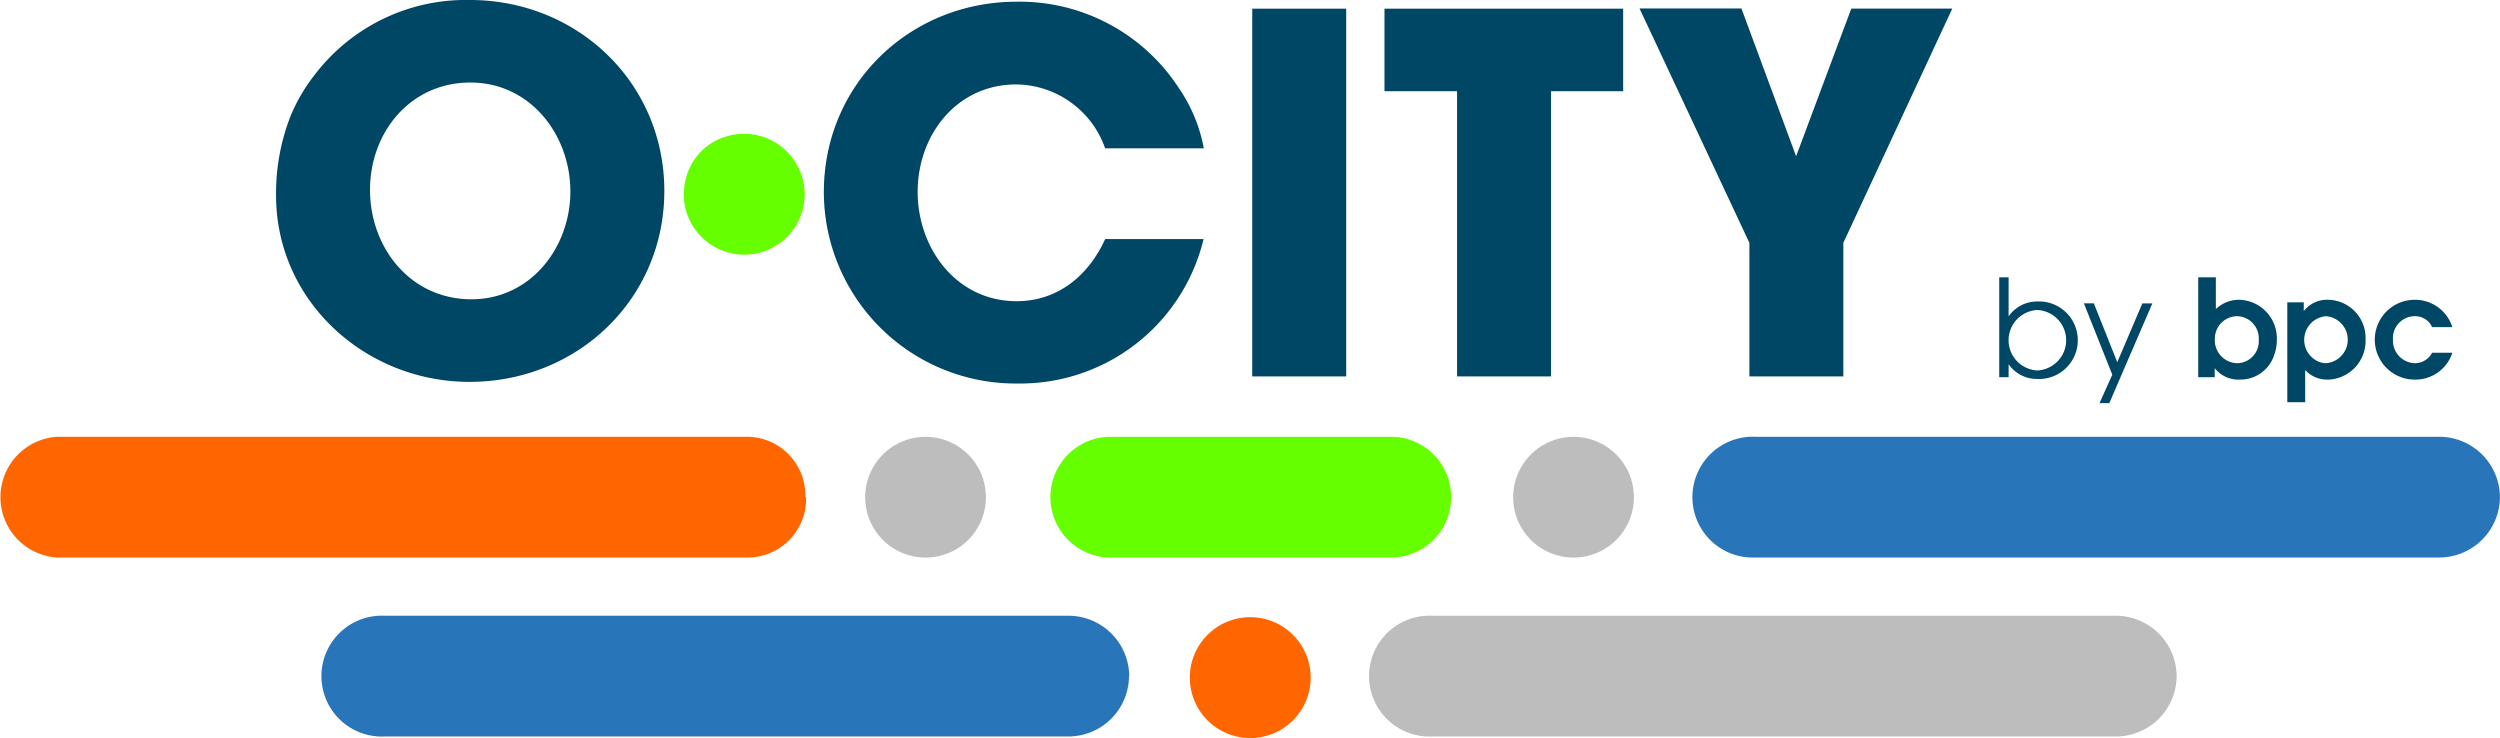
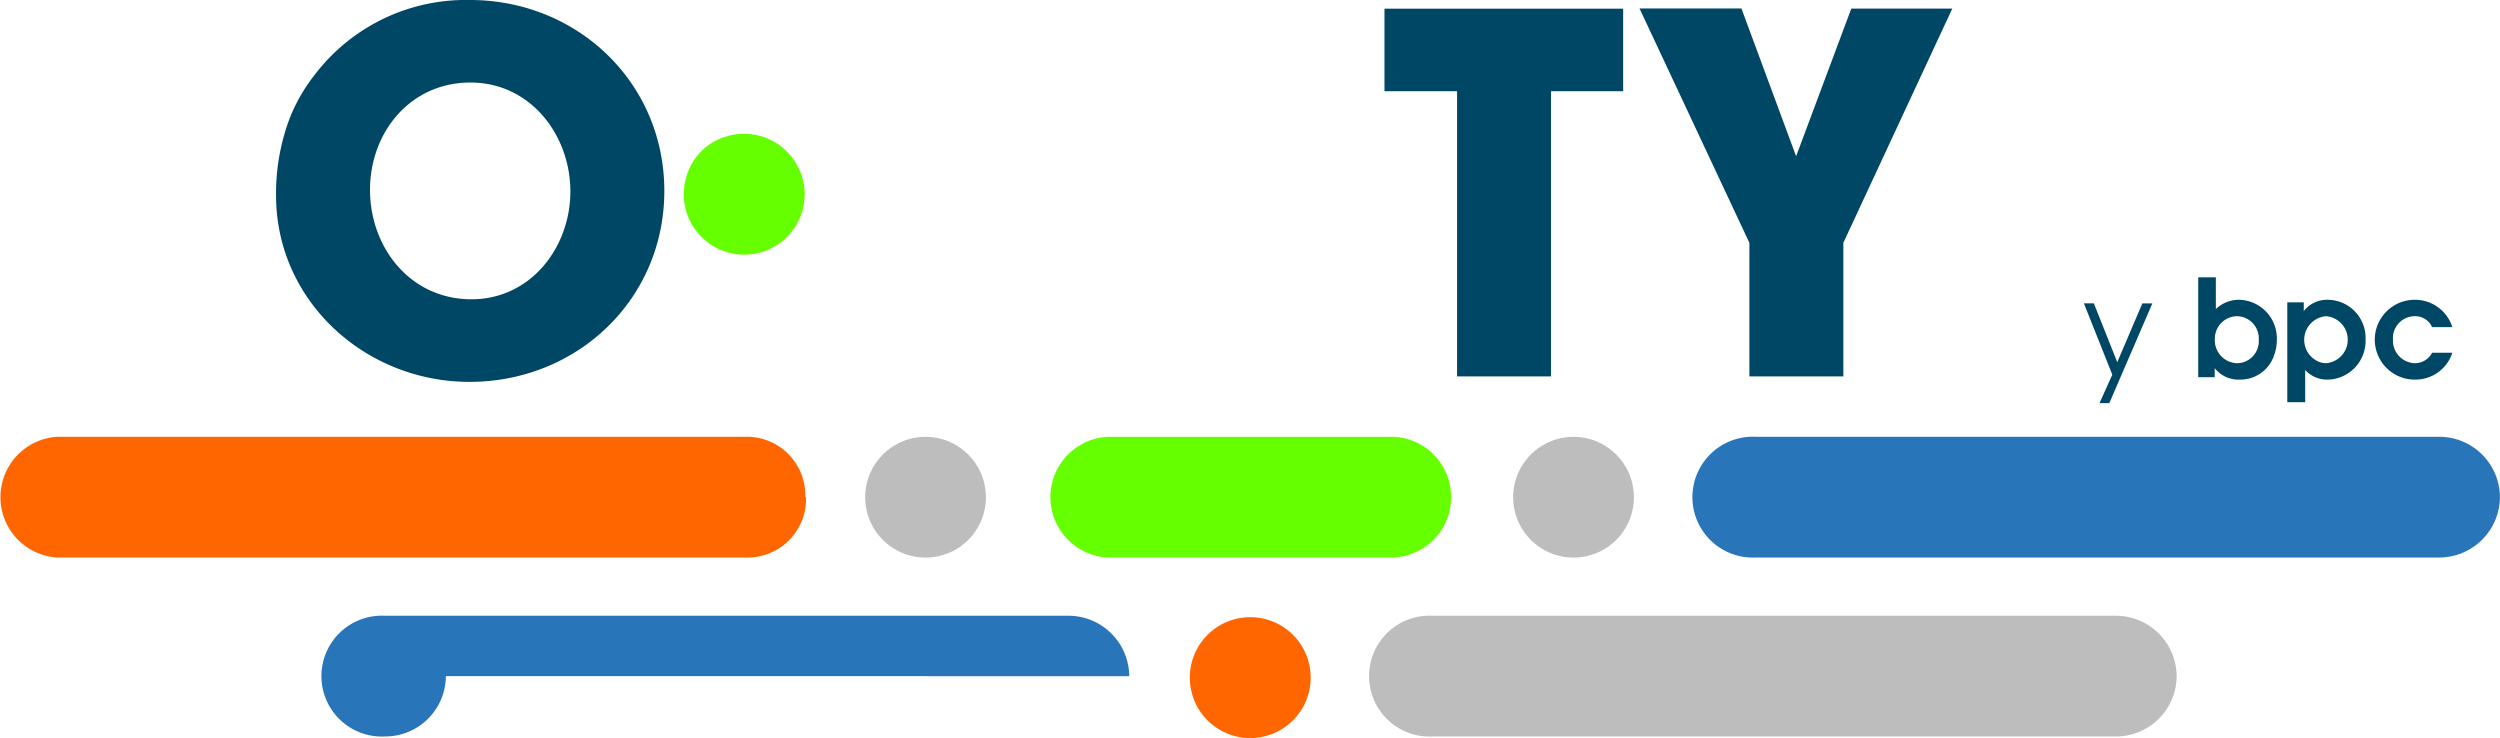
<svg xmlns="http://www.w3.org/2000/svg" width="352.01" height="103.92" viewBox="0 0 352.01 103.92">
  <defs>
    <style>
      .cls-1 {
        fill: #bdbdbe;
      }

      .cls-2 {
        fill: #2975ba;
      }

      .cls-3 {
        fill: #6f0;
      }

      .cls-4 {
        fill: #f60;
      }

      .cls-5 {
        fill: #004765;
      }
    </style>
  </defs>
  <g id="Layer_2" data-name="Layer 2">
    <g id="Layer_2-2" data-name="Layer 2">
      <g>
        <g>
          <path class="cls-1" d="M230.06,70a8.5,8.5,0,1,0-8.5,8.51,8.49,8.49,0,0,0,8.5-8.51" />
          <path class="cls-1" d="M138.82,70a8.5,8.5,0,1,0-8.5,8.51,8.49,8.49,0,0,0,8.5-8.51" />
          <path class="cls-2" d="M352,70a8.55,8.55,0,0,0-8.6-8.5H247.22a8.51,8.51,0,1,0,0,17h96.19A8.56,8.56,0,0,0,352,70" />
          <path class="cls-3" d="M204.32,70a8.46,8.46,0,0,0-8.42-8.5H156a8.51,8.51,0,0,0,0,17H195.9A8.47,8.47,0,0,0,204.32,70" />
          <path class="cls-4" d="M113.39,70a8.24,8.24,0,0,0-8-8.5H8a8.52,8.52,0,0,0,0,17h97.49a8.24,8.24,0,0,0,8-8.51" />
        </g>
        <path class="cls-4" d="M184.55,95.42a8.51,8.51,0,1,0-8.5,8.5,8.51,8.51,0,0,0,8.5-8.5" />
        <path class="cls-1" d="M306.48,95.21a8.56,8.56,0,0,0-8.6-8.51H201.69a8.51,8.51,0,1,0,0,17h96.19a8.55,8.55,0,0,0,8.6-8.5" />
-         <path class="cls-2" d="M159,95.21a8.56,8.56,0,0,0-8.6-8.51H54.18a8.51,8.51,0,1,0,0,17h96.19a8.55,8.55,0,0,0,8.6-8.5" />
+         <path class="cls-2" d="M159,95.21a8.56,8.56,0,0,0-8.6-8.51H54.18a8.51,8.51,0,1,0,0,17a8.55,8.55,0,0,0,8.6-8.5" />
      </g>
      <path class="cls-3" d="M113.3,27.36a8.53,8.53,0,0,0-10.88-8.19A8.24,8.24,0,0,0,96.61,25a8.51,8.51,0,1,0,16.69,2.38" />
      <g>
-         <path class="cls-5" d="M286.87,53.36a4.86,4.86,0,0,1-4.05-2.07h0v1.82h-1.32V39.05h1.32v5.49h0a4.89,4.89,0,0,1,4.05-2.09,5.46,5.46,0,1,1,0,10.91Zm0-9.71a4.26,4.26,0,0,0,0,8.51,4.26,4.26,0,0,0,0-8.51Z" />
        <path class="cls-5" d="M297,56.76h-1.38l1.8-4-4-10.05h1.4L298.12,51l3.53-8.28h1.41Z" />
        <path class="cls-5" d="M320.18,50.09a5,5,0,0,1-4.79,3.36,4.25,4.25,0,0,1-3.55-1.61v1.27h-2.32V39.05H312v4.47a4.68,4.68,0,0,1,3.29-1.31,5.44,5.44,0,0,1,5.3,5.58A6.45,6.45,0,0,1,320.18,50.09ZM315,44.52a3.17,3.17,0,0,0-3.14,3.18,3.23,3.23,0,0,0,3.18,3.44,3.09,3.09,0,0,0,3-3.33A3.12,3.12,0,0,0,315,44.52Z" />
        <path class="cls-5" d="M327.83,53.45a4.18,4.18,0,0,1-3.25-1.35v4.53h-2.52V42.57h2.32V43.8h0a4.15,4.15,0,0,1,3.42-1.59,5.37,5.37,0,0,1,5.28,5.58A5.45,5.45,0,0,1,327.83,53.45Zm-.28-8.93a3.34,3.34,0,0,0-1.28,6.31,2.78,2.78,0,0,0,1.24.31,3.32,3.32,0,0,0,0-6.62Z" />
        <path class="cls-5" d="M340,53.45a5.62,5.62,0,0,1,0-11.24,5.51,5.51,0,0,1,5.3,3.85h-2.85A2.61,2.61,0,0,0,340,44.52a3.09,3.09,0,0,0-3.06,3.31,3.17,3.17,0,0,0,3.18,3.31,2.74,2.74,0,0,0,2.33-1.47h2.85A5.46,5.46,0,0,1,340,53.45Z" />
      </g>
      <g>
-         <path class="cls-5" d="M143.29,54A27,27,0,0,1,116,27.05C116,11.86,128.09.24,143.15.24A26.74,26.74,0,0,1,166,12.42a22,22,0,0,1,3.5,8.47H155.61a13.41,13.41,0,0,0-12.53-9c-8.4,0-13.87,7.14-13.87,15.12s5.47,15.4,13.94,15.4c5.81,0,10.15-3.64,12.46-8.75h13.86A26.55,26.55,0,0,1,143.29,54Z" />
-         <path class="cls-5" d="M176.32,53V1.22h13.23V53Z" />
        <path class="cls-5" d="M218.39,12.84V53H205.16V12.84H194.94V1.22h33.61V12.84Z" />
        <path class="cls-5" d="M259.55,34.19V53H246.32V34.19l-15.47-33H245.2L252.9,22l7.77-20.79h14.22Z" />
      </g>
      <path class="cls-5" d="M66.1,53.77c-14.63,0-27.23-11.35-27.23-26.26a29.79,29.79,0,0,1,2-11.06,24.14,24.14,0,0,1,3.36-5.81A26.74,26.74,0,0,1,66.17,0C81.29,0,93.54,11.62,93.54,26.88S81.29,53.77,66.1,53.77Zm.14-42.15c-8.47,0-14.14,7-14.14,15.12s5.67,15.4,14.28,15.4c8.33,0,13.93-7.28,13.93-15.19S74.71,11.62,66.24,11.62Z" />
    </g>
  </g>
</svg>